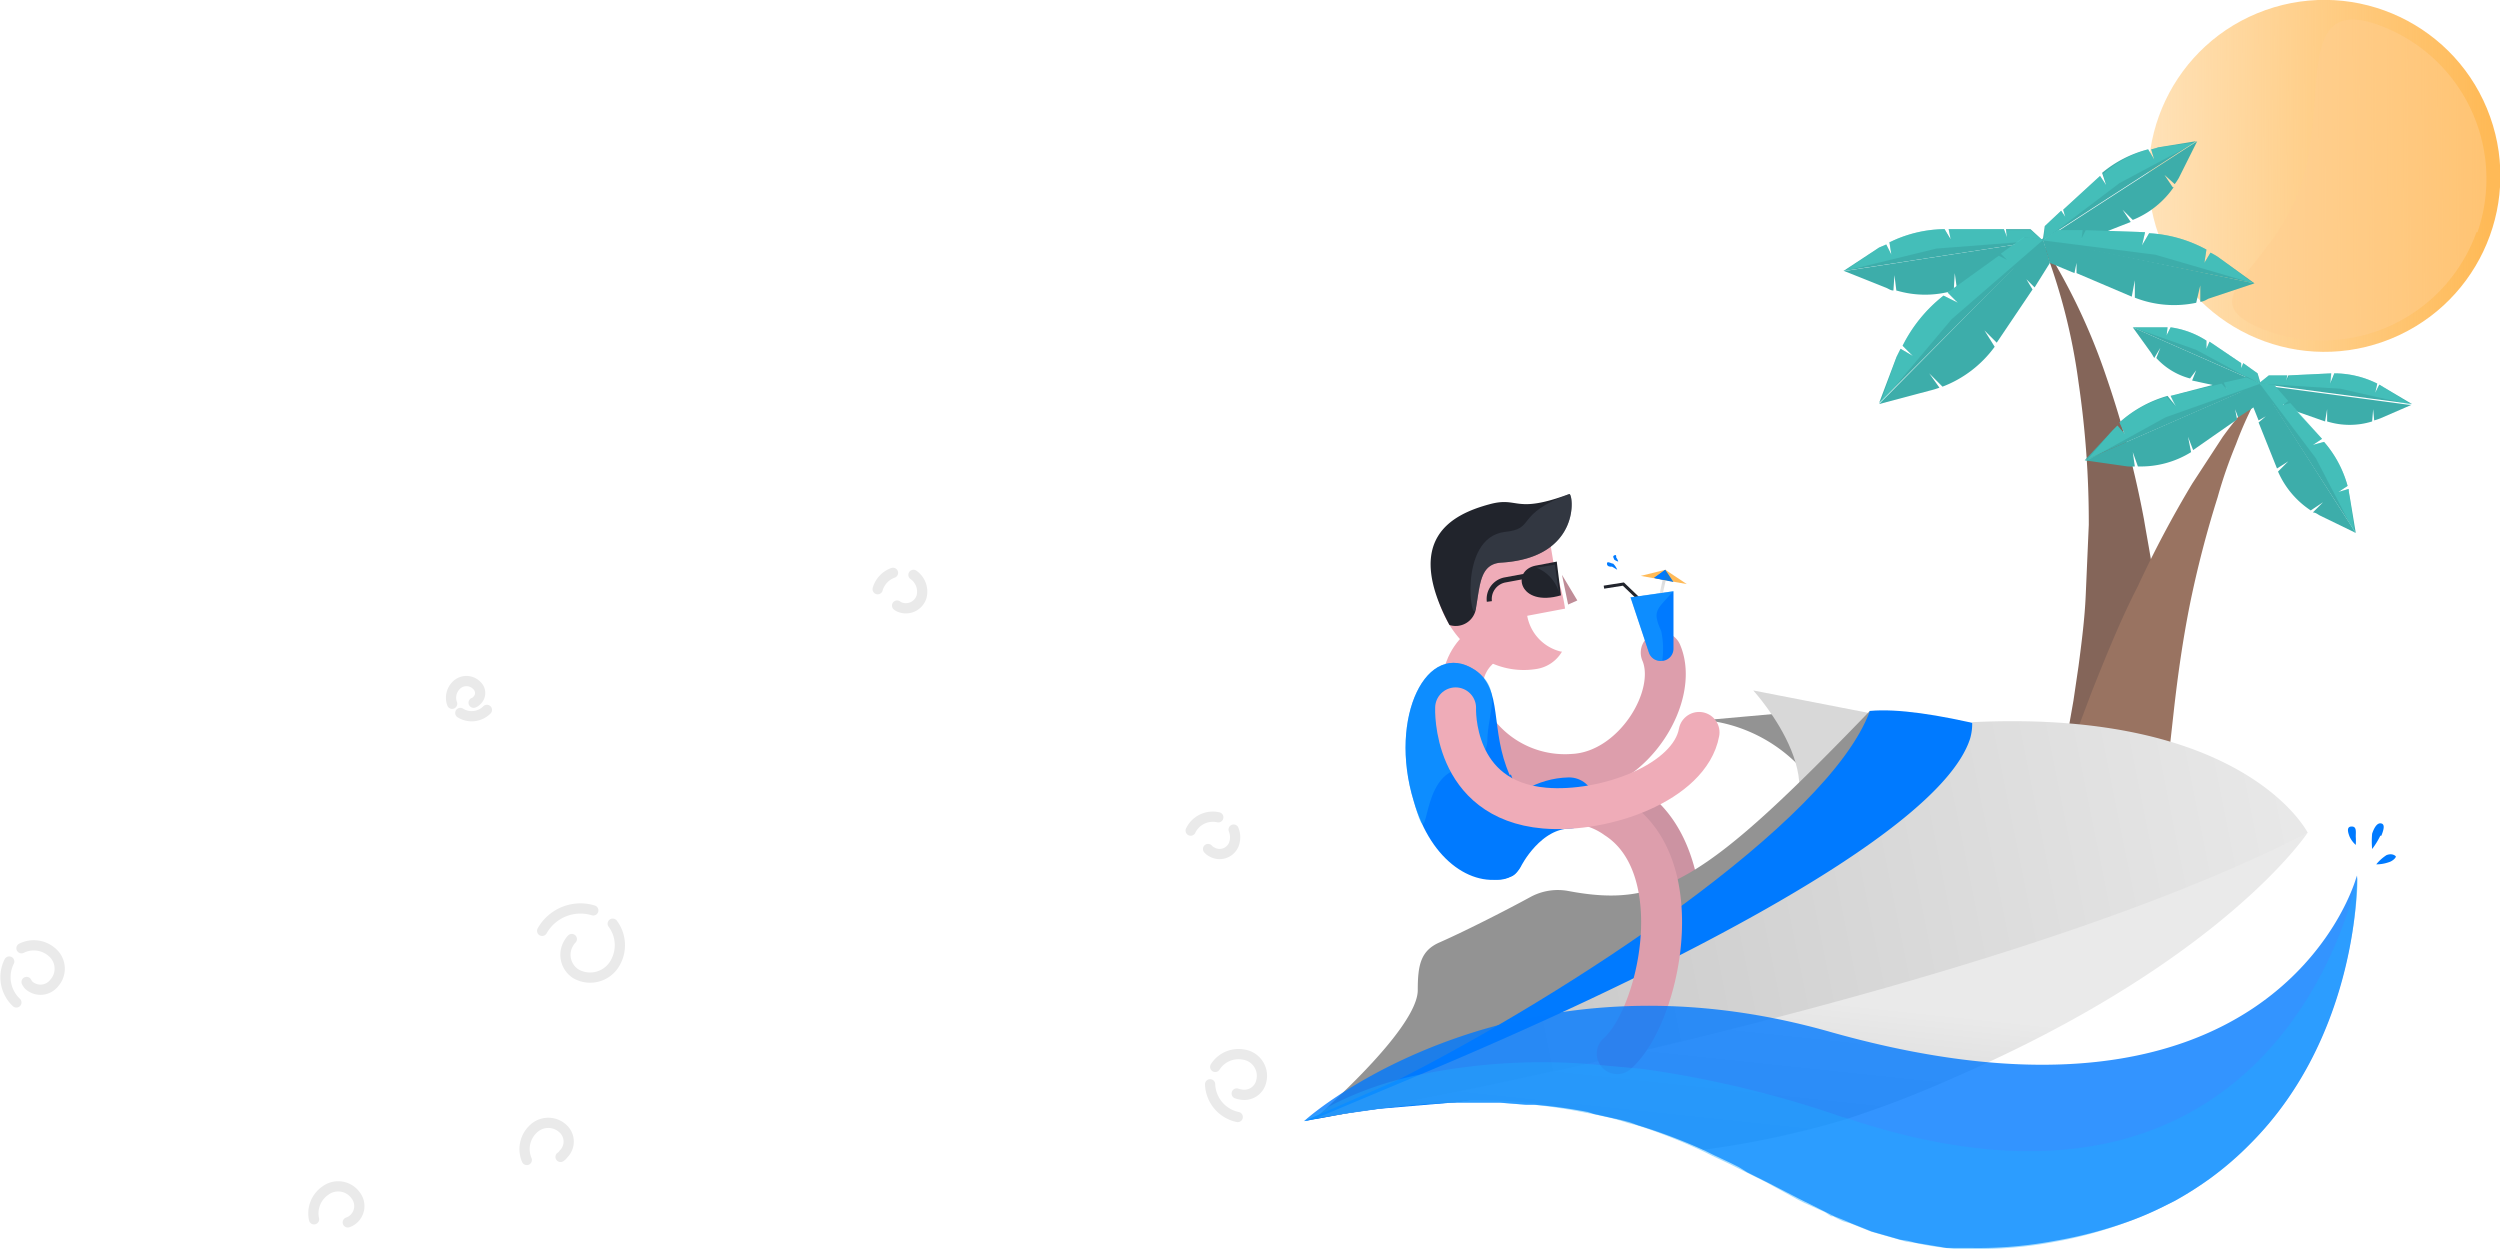
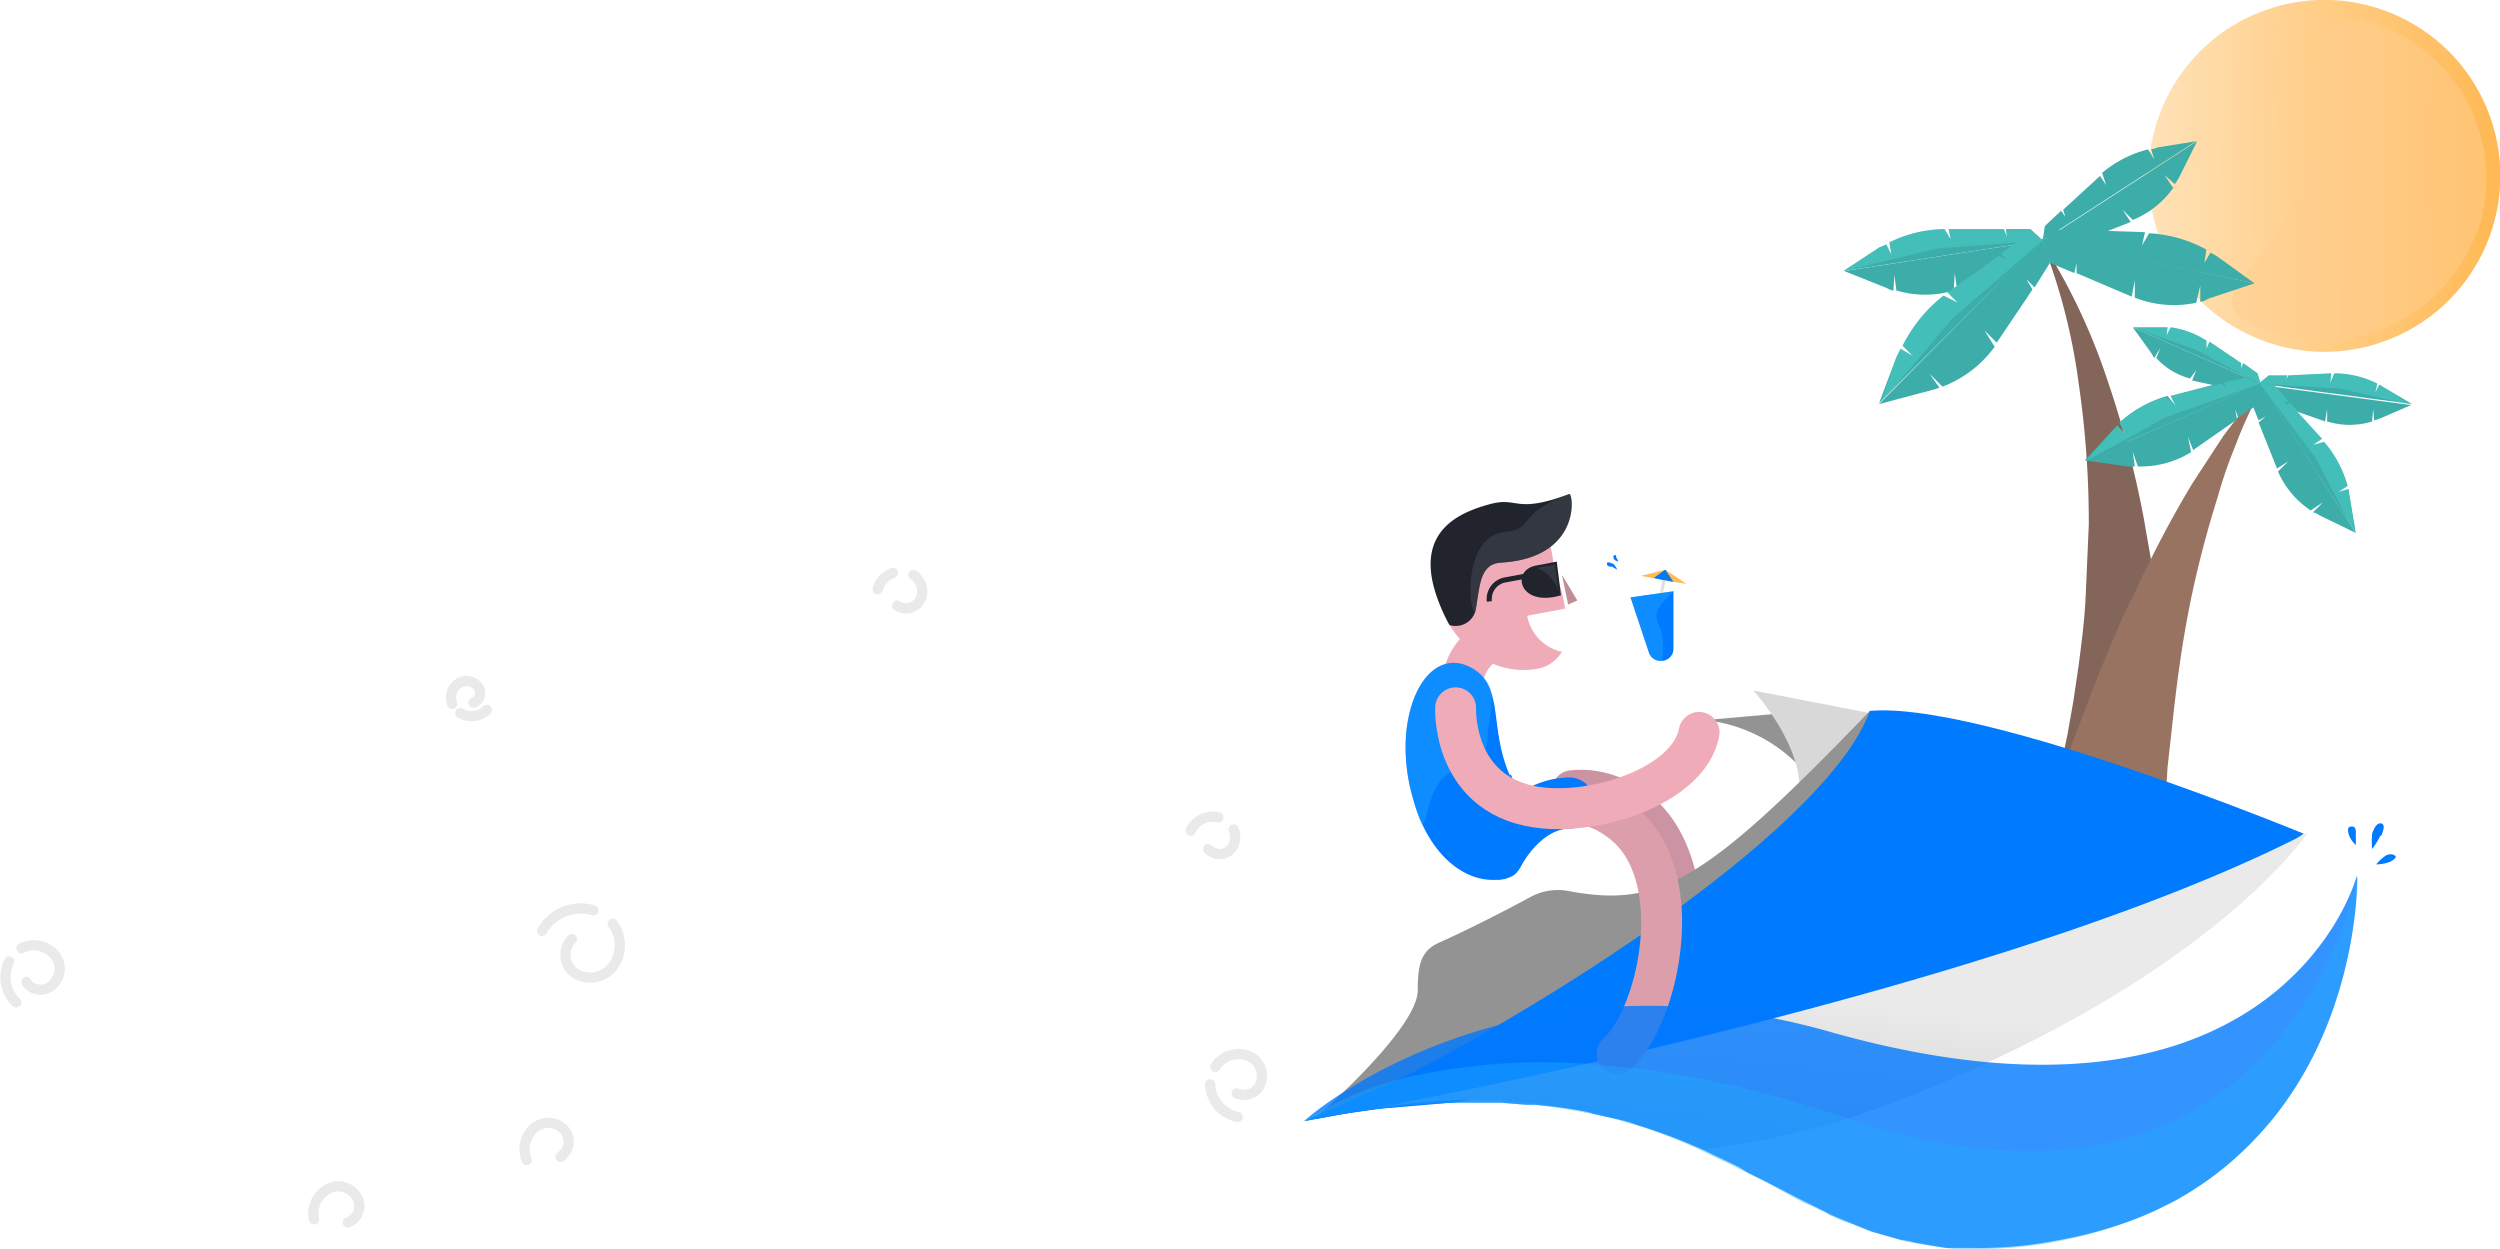
<svg xmlns="http://www.w3.org/2000/svg" xmlns:xlink="http://www.w3.org/1999/xlink" viewBox="0 0 244.4 122.1">
  <defs>
    <linearGradient id="b" x1="210" y1="104.8" x2="244.4" y2="104.8" gradientTransform="matrix(.94 .33 .33 -.94 -22 40)" gradientUnits="userSpaceOnUse">
      <stop offset="0" stop-color="#ffba57" stop-opacity=".4" />
      <stop offset="1" stop-color="#ffba57" />
    </linearGradient>
    <linearGradient id="c" x1="161.8" y1="63.8" x2="163.2" y2="65.5" gradientTransform="matrix(1 0 0 -1 0 122)" gradientUnits="userSpaceOnUse">
      <stop offset="0" stop-color="#eaeaea" />
      <stop offset="1" stop-color="#d7d7d7" />
    </linearGradient>
    <linearGradient id="a" x1="228.8" y1="44.9" x2="143.2" y2="27.7" gradientTransform="matrix(1 0 0 -1 0 122)" gradientUnits="userSpaceOnUse">
      <stop offset="0" stop-color="#eaeaea" />
      <stop offset="1" stop-color="#c8c8c8" />
    </linearGradient>
    <linearGradient id="d" x1="179" y1="24.1" x2="176.9" y2="4.3" xlink:href="#a" />
  </defs>
  <circle cx="227.2" cy="17.2" r="17.2" transform="rotate(-19.6 227.2 17.1)" fill="url(#b)" />
  <path d="M242.1 22.7a16 16 0 0 1-20.3 9.7c-8.3-3 0-5.6 3-13.9s-.7-19 7.6-16.1a16 16 0 0 1 9.8 20.3z" style="isolation:isolate" fill="#ffce91" opacity=".5" />
  <path d="M212.4 18.3l-.8-1.2 1 .9a5.7 5.7 0 0 0 .4-.6l1.8-3.6-15 9.7 1.7.9 2-.8-.5-.8.7.7 4.6-1.8-.8-1.2 1 1a8.9 8.9 0 0 0 4-3.2zM210 14.6l.6 1-.3-1a5.4 5.4 0 0 0 .7-.2l3.7-.6-15 9.7.2-1.4 1.6-1.5.4.6-.2-.7 3.6-3.3.6.9-.4-1.2a11.4 11.4 0 0 1 4.5-2.3z" fill="#3dadaa" />
-   <path d="M210 14.6l.6 1-.3-1a5.4 5.4 0 0 0 .7-.2l3.7-.5-7.5 4-7.4 5.6.1-1.4 1.6-1.5.4.6-.2-.7 3.6-3.3.6.9-.3-1.1a11.4 11.4 0 0 1 4.4-2.4z" style="isolation:isolate" fill="#4ed8d1" opacity=".4" />
  <path d="M185.4 28.5l-.2-1.6-.1 1.5c-.3 0-.5-.2-.8-.3l-4-1.6 19.4-3-.7 2-2.3.8-.1-1-.1 1-5.2 1.9-.2-1.5-.1 1.7a9.8 9.8 0 0 1-5.6 0z" fill="#3dadaa" />
  <path d="M184.7 23.6l.2 1.3-.5-1-.7.3-3.5 2.3 19.5-3-1.2-1.1h-2.4l.1.8-.3-.8h-5.4l.2 1-.6-1a12.4 12.4 0 0 0-5.4 1.3z" fill="#3dadaa" />
  <path d="M184.7 23.6l.2 1.3-.5-1-.7.3-3.4 2.3 9-2.2 10.4-.8-1.2-1h-2.4l.1.7-.3-.8h-5.4l.2 1.1-.6-1.1a12.4 12.4 0 0 0-5.4 1.3z" style="isolation:isolate" fill="#4ed8d1" opacity=".4" />
  <path d="M200.7 78.5l1.4-6.6.6-3.4.5-3.4c.3-2.3.6-4.6.7-6.9l.3-6.9a93.9 93.9 0 0 0-1-13.9 58.5 58.5 0 0 0-3.5-13.6 60 60 0 0 1 6.2 13 98.2 98.2 0 0 1 3.7 14c.4 2.4.9 4.8 1.1 7.2l.7 7.3.2 3.7v11z" fill="#846559" />
  <path d="M189.9 37.8l-1.3-1.3 1 1.4a9.1 9.1 0 0 1-1 .3l-4.9 1.3 16-16.2.7 2.4-1.5 2.4-.8-.8.6 1-3.5 5.2-1.2-1.2 1 1.6a11.3 11.3 0 0 1-5.1 3.9z" fill="#3dadaa" />
  <path d="M186 33.8l1 1-1.2-.7-.4.8-1.7 4.5 16-16-1.8-.2-2.2 1.6.6.6-.9-.4-5 3.6 1 1-1.4-.7a14.4 14.4 0 0 0-4 4.9z" fill="#3dadaa" />
  <path d="M186 33.8l1 1-1.2-.7-.4.8-1.6 4.6 7-8.3 9-7.8-2-.2-2.2 1.6.6.6-.8-.4-5 3.6 1 1-1.4-.7a14.4 14.4 0 0 0-4 4.9z" style="isolation:isolate" fill="#4ed8d1" opacity=".4" />
  <path d="M214.7 29.6l.4-1.7v1.6c.3 0 .6-.2.8-.3l4.5-1.5-20.7-4.3.7 2.3 2.4 1 .2-1v1l5.4 2.3.3-1.6v1.7a10.5 10.5 0 0 0 6 .5z" fill="#3dadaa" />
  <path d="M215.7 24.4l-.2 1.3.6-1a8.2 8.2 0 0 1 .7.4l3.6 2.6-20.7-4.2 1.4-1h2.5l-.1.8.4-.8 5.8.2-.3 1.3.7-1.2a13.2 13.2 0 0 1 5.6 1.6z" fill="#3dadaa" />
-   <path d="M215.7 24.4l-.2 1.3.6-1a8.2 8.2 0 0 1 .7.4l3.5 2.6-9.6-2.8-11-1.4 1.4-1h2.5l-.1.8.4-.8 5.8.2-.3 1.3.7-1.2a13.2 13.2 0 0 1 5.6 1.6z" style="isolation:isolate" fill="#4ed8d1" opacity=".4" />
  <path d="M210.8 35l.4-1-.6 1-.3-.5-1.8-2.5 12.5 5.5-1.2 1-1.7-.5.3-.6-.4.6-3.7-.8.4-1-.6.8a6.8 6.8 0 0 1-3.3-2z" fill="#3dadaa" />
  <path d="M212.2 32l-.4.8.1-.8h-3.4l12.5 5.5-.3-1-1.4-1-.2.5v-.5l-3.1-2.1-.3.7v-.8a8.6 8.6 0 0 0-3.5-1.3z" fill="#3dadaa" />
  <path d="M212.2 32l-.4.8.1-.8h-3.4l6.2 2.2 6.3 3.4-.3-1.1-1.4-1-.2.5v-.5l-3.1-2.1-.3.7v-.8a8.6 8.6 0 0 0-3.5-1.3z" style="isolation:isolate" fill="#4ed8d1" opacity=".4" />
  <path d="M231.9 41.2l.1-1.2.1 1.1a5.8 5.8 0 0 0 .6-.2l3-1.3-15-2 .7 1.6 1.8.6V39l.1.8 4 1.4.2-1.2v1.2a7.4 7.4 0 0 0 4.4 0zM232.4 37.5l-.2.9.4-.8.5.3 2.7 1.6-15-2 1-.8h1.8l-.1.5.2-.5 4.2-.2-.1 1 .4-1a9.4 9.4 0 0 1 4.2 1z" fill="#3dadaa" />
  <path d="M232.4 37.5l-.2.9.4-.8.5.3 2.7 1.7-7-1.6-8-.5 1-.8h1.8v.5l.2-.5 4.1-.2v1l.3-1a9.4 9.4 0 0 1 4.2 1z" style="isolation:isolate" fill="#4ed8d1" opacity=".4" />
  <path d="M200.8 78.3l1.7-5.4 2-5.3c1.4-3.5 2.8-7 4.5-10.3a106.5 106.5 0 0 1 5.3-10l3-4.6a39.3 39.3 0 0 1 3.6-4.3 37 37 0 0 0-2.3 5c-.7 1.7-1.3 3.4-1.8 5.2a103.7 103.7 0 0 0-2.7 10.4c-.7 3.5-1.2 7-1.6 10.6l-.6 5.4-.3 5.3v.1a5.5 5.5 0 1 1-10.8-2.1z" fill="#997361" />
  <path d="M225.9 49.9l1.2-.8-1 1c.3 0 .5.2.7.3l3.5 1.7-9.4-14.7-.9 1.7.8 2 .7-.4-.7.6 1.8 4.5 1.1-.7-1 1a8.7 8.7 0 0 0 3.2 3.8z" fill="#3dadaa" />
  <path d="M229.5 47.5l-.9.6 1-.3a5 5 0 0 0 .1.7l.6 3.6-9.4-14.6 1.4.1 1.4 1.6-.6.4.7-.2 3.2 3.5-.9.6 1.1-.3a11 11 0 0 1 2.3 4.3z" fill="#3dadaa" />
  <path d="M229.5 47.5l-.9.6 1-.3a5 5 0 0 0 .1.7l.5 3.6-3.8-7.3-5.5-7.3 1.4.1 1.4 1.6-.5.4.7-.2 3.1 3.5-.9.6 1.1-.3a11 11 0 0 1 2.3 4.3z" style="isolation:isolate" fill="#4ed8d1" opacity=".4" />
  <path d="M209 45.6l-.5-1.4.2 1.4a6.5 6.5 0 0 1-.7 0l-4.2-.6 17.1-7.5-.1 2-2 1.3-.3-.8.2 1-4.3 3-.5-1.3.3 1.5a9.3 9.3 0 0 1-5.1 1.4z" fill="#3dadaa" />
  <path d="M207.2 41.3l.5 1.1-.7-.8-.5.5-2.7 2.9 17.2-7.5-1.4-.7-2.2.6.3.6-.5-.6-5 1.3.5 1-.8-1a11.8 11.8 0 0 0-4.7 2.6z" fill="#3dadaa" />
  <path d="M207.2 41.3l.5 1.1-.7-.8-.5.5-2.6 3 7.8-4.3 9.3-3.3-1.4-.6-2.2.5.3.7-.5-.6-5 1.2.4 1-.8-.9a11.8 11.8 0 0 0-4.6 2.5z" style="isolation:isolate" fill="#4ed8d1" opacity=".4" />
-   <path fill="none" stroke="#21242c" stroke-miterlimit="10" stroke-width=".3" d="M161.1 59.4l-2.4-2.3-1.9.3" />
  <path fill="none" stroke-miterlimit="10" stroke-width=".3" stroke="url(#c)" d="M162.8 56.2l-.5 2.3" />
  <path d="M173.4 69.8l-6.7.6A15 15 0 0 1 176 75c1 1-2.6-5.2-2.6-5.2z" fill="#939393" />
  <path d="M153.7 77.3a8 8 0 0 1 4.8 1c7.9 3.8 6.7 18.6 3 22.7" fill="none" stroke="#cc93a2" stroke-linecap="round" stroke-miterlimit="10" stroke-width="4" />
-   <path d="M142.6 67.9a10.8 10.8 0 0 0 11.2 7.8c5.9-.3 10.4-7.7 8.6-11.9" fill="none" stroke="#dd9eac" stroke-linecap="round" stroke-miterlimit="10" stroke-width="4" />
  <path d="M143.2 69.5c-1.4-5.6 3-7.1 3-7.1" fill="none" stroke="#efacb8" stroke-miterlimit="10" stroke-width="4" />
  <path d="M182.7 69.7l-11.3-2.2s9.6 10.5.8 15 20.4 3.8 10.5-12.8z" fill="#d8d8d8" />
  <path d="M225.2 81.5c-22.3 15.6-63.2 23.3-84 26.3a79.1 79.1 0 0 0-8 .8h-.2l-4.4.8v-.1c5.7-5.1 10-10 10-12.5s.3-3.9 2.2-4.7c2.7-1.2 6.6-3.2 8.8-4.4a5.6 5.6 0 0 1 3.7-.6c9 1.7 13.4-.9 29.5-17.6l9.8 2.8z" fill="#939393" />
  <path d="M127.5 109.6l3.8-.7 3.5-.5 7-.6h.2c5.2-.8 11.6-1.9 18.6-3.3 21.3-4.2 48-11.4 64.6-23 0 0-31.5-13-42.4-12-4 11-29.6 27.7-46.2 36.1" fill="#007aff" />
-   <path d="M225.6 81.4c-16.6 11.6-43.6 18.9-65 23.1-7 1.4-13.4 2.5-18.6 3.3h-.7a79.1 79.1 0 0 0-8.1.8h-.1l-4.5.7h-.2.3l10.5-4.4c19.1-8 50.2-22.7 53.4-32.7a5.2 5.2 0 0 0 .2-1.6c26.7-1.3 32.8 10.8 32.8 10.8z" fill="url(#a)" />
  <path d="M225.6 81.4s-8.3 12.6-34.7 24a102.2 102.2 0 0 1-10.4 4 88.4 88.4 0 0 1-14 3 55 55 0 0 0-33.4-3.8c5-1 12.8-2.5 22-4.6 21.9-5 51.7-12.9 70.5-22.6z" fill="url(#d)" />
  <path d="M233.5 84.3a3.7 3.7 0 0 1-1.2.2 4.3 4.3 0 0 1 1-.9c.5-.2.8 0 .9.1s-.3.5-.7.6zM232.7 81.7a7.6 7.6 0 0 1-.8 1.3 8.2 8.2 0 0 1 0-1.5c.2-.6.5-1.1.9-1s.2.7 0 1.2zM157.6 55.4c-.2 0-.5 0-.5-.3s.4 0 .6 0a1.7 1.7 0 0 1 .4.6zM157.8 54.7c0-.1-.2-.3 0-.4s.2 0 .2.2a1.2 1.2 0 0 1 .2.4 1.2 1.2 0 0 1-.4-.2zM230.3 81.8c0-.5.1-1-.4-1s-.4.5-.2 1a2.5 2.5 0 0 0 .6.8 5.9 5.9 0 0 0 0-.8z" fill="#007aff" />
  <path d="M152.7 63.7a3.5 3.5 0 0 1-2.5 1.7 7.7 7.7 0 0 1-5.8-1.4c-5.2-3.8-4.2-10-4.2-10l11-3 .8 4.8a15.8 15.8 0 0 1 1 3.7l-3.7.7a4.4 4.4 0 0 0 3.3 3.5z" fill="#efacb8" />
  <path d="M145.6 58.8a1.9 1.9 0 0 1 1.5-2.1l2.7-.5" fill="none" stroke="#21242c" stroke-miterlimit="10" stroke-width=".5" />
  <path fill="#bf8c97" d="M152.7 56.2l1.5 2.5-.9.4-.6-2.9z" />
  <path d="M152.2 55l.4 3.2c-4.1 1.2-4.9-2.4-2.5-2.9l2.1-.4z" fill="#21242c" />
  <path d="M152 55.2l.4 2.7a3.7 3.7 0 0 0-2.2-2.4z" style="isolation:isolate" fill="#4b5363" opacity=".4" />
  <path d="M141.7 61.1a2 2 0 0 0 2.6-1.7c.4-2.3.4-4.3 2.5-4.4 7.9-.5 7-6.9 6.6-6.7-5.4 2-4.9.2-7.8 1-3.7 1-8.4 3.4-3.9 11.8z" fill="#21242c" />
  <path d="M144.3 59.4c.4-2.3.4-4.3 2.5-4.4 7.9-.5 7-6.9 6.6-6.7-5.4 2-3.2 3.4-6.3 3.7-4.7.6-3.2 9.7-2.8 7.4z" style="isolation:isolate" fill="#4b5363" opacity=".4" />
  <path d="M147.6 75.8c-2-4.5-.6-8.4-3.4-10.3-4.7-3.1-8.5 4.6-6 12.8 1.7 6 6 8.7 9.5 7.4 1.6-.5 2-5.2 0-10z" fill="#007aff" />
  <path d="M145.4 72.5c0-2.8 1.6-5.1-1.2-7-4.7-3.1-8.5 4.6-6 12.8 1.7 6 .4-1.7 4-3 2.2-.8 3.1-1.5 3.2-2.8z" style="isolation:isolate" fill="#22abff" opacity=".4" />
  <path d="M153.3 78.5A8 8 0 0 1 158 80c7.4 4.8 4.2 19.4.1 23" fill="none" stroke="#dd9eac" stroke-linecap="round" stroke-miterlimit="10" stroke-width="4" />
  <path d="M146.5 83.5s2.4-4.9 6.9-5" fill="none" stroke="#007aff" stroke-linecap="round" stroke-miterlimit="10" stroke-width="5" />
  <path d="M142.3 69.2s-.4 9 8.7 9.8c5.9.5 14.2-2.5 15.1-7.4" fill="none" stroke="#efacb8" stroke-linecap="round" stroke-miterlimit="10" stroke-width="4" />
  <path d="M162.5 64.6a1.2 1.2 0 0 1-1.3-.8l-1.8-5.4 4.2-.6v5.6a1.2 1.2 0 0 1-1 1.2z" fill="#007aff" />
  <path d="M162.5 64.6a1.2 1.2 0 0 1-1.3-.8l-1.8-5.4 4.2-.6-.2.2c-1.4 1.6-1.9 1.7-1 3.7a8.3 8.3 0 0 1 .1 2.9z" style="isolation:isolate" fill="#22abff" opacity=".4" />
  <path fill="#ffba57" d="M164.9 57.1l-4.5-.8 2.4-.6 2.1 1.4z" />
  <path fill="#1079e2" d="M163.6 56.9l-1.9-.4 1.1-.8.8 1.2z" />
  <path fill="#007aff" d="M162.7 56.7l-1-.2 1.1-.8-.1 1z" />
  <path d="M30.7 119.2a2.7 2.7 0 0 1 1.1-2.8 2.1 2.1 0 0 1 3 .5 1.7 1.7 0 0 1-.4 2.4 1.6 1.6 0 0 1-.4.2M2.1 92.7a2.7 2.7 0 0 1 3 .4 2.1 2.1 0 0 1 .2 3 1.7 1.7 0 0 1-2.5.2 1.4 1.4 0 0 1-.2-.3M1.6 98a3.4 3.4 0 0 1-.7-4M44.2 68.8a1.7 1.7 0 0 1 .4-1.8 1.4 1.4 0 0 1 2 0 1 1 0 0 1 0 1.5.8.8 0 0 1-.3.2M47.6 69.4a2.1 2.1 0 0 1-2.6.3M118.8 104.3a2.7 2.7 0 0 1 2.8-1.2 2.1 2.1 0 0 1 1.7 2.6 1.7 1.7 0 0 1-2 1.3 2 2 0 0 1-.4-.1M121 109.2a3.4 3.4 0 0 1-2.7-3.2M51.5 113.4a2.7 2.7 0 0 1 .6-3 2.1 2.1 0 0 1 3 0 1.7 1.7 0 0 1 0 2.4 1.1 1.1 0 0 1-.3.3M120.6 81.1a2 2 0 0 1 0 1.5 1.5 1.5 0 0 1-2.1.7 1.2 1.2 0 0 1-.4-.3M116.4 81.2a2.4 2.4 0 0 1 2.7-1.3M89.3 56.2a2 2 0 0 1 .8 2.1 1.6 1.6 0 0 1-2 1.1 1.2 1.2 0 0 1-.4-.2M85.8 57.6a2.4 2.4 0 0 1 1.5-1.6M59.9 90.3a3.5 3.5 0 0 1 .2 3.9 2.8 2.8 0 0 1-3.8 1 2.2 2.2 0 0 1-.7-3 1.8 1.8 0 0 1 .3-.4M53 91a4.3 4.3 0 0 1 5-2" fill="none" stroke="#eaeaea" stroke-linecap="round" stroke-miterlimit="10" />
  <path d="M220 111.8a31.7 31.7 0 0 1-3.8 3.3 33.8 33.8 0 0 1-3.6 2.3l-1 .5a30.6 30.6 0 0 1-3.2 1.4 42 42 0 0 1-7.5 2 40.5 40.5 0 0 1-8.1.7h-2.5l-3-.5-.8-.2-.7-.1-.7-.2-1.4-.4-.7-.2-2-.8-.7-.3-1-.4-.2-.1-.6-.3-2-1-.6-.3-3.1-1.6-1.2-.6-.8-.4-.8-.5-.8-.4-1.7-.8-.8-.4a53.7 53.7 0 0 0-6.6-2.5l-.8-.3a30 30 0 0 0-1.7-.4l-.9-.2-.9-.2-.6-.2a50.7 50.7 0 0 0-5.2-.7h-.8l-2.5-.2H142a89 89 0 0 0-14.5 1.8c1-1 20.7-17.5 51.5-8.7 42.6 12 51-13.6 51.4-15.3.1.4.2 15.6-10.4 26.2z" style="isolation:isolate" fill="#007aff" opacity=".8" />
  <path d="M220 111.8a30 30 0 0 1-3.8 3.3 33.8 33.8 0 0 1-3.6 2.3l-1 .5a35.1 35.1 0 0 1-3.2 1.4 41.1 41.1 0 0 1-7.5 2.1 39.7 39.7 0 0 1-8.1.7H191l-.8-.1a26.5 26.5 0 0 1-3-.5l-.8-.1-.7-.2-.7-.2-1.4-.4-.7-.2-2-.8-.7-.2a10.3 10.3 0 0 1-1-.5h-.2l-.6-.4-2-.9-.6-.3-3.1-1.7-1.2-.6-.8-.4-.8-.4-.8-.4-1.7-.8-.8-.4a53.7 53.7 0 0 0-6.6-2.6l-.8-.2a30 30 0 0 0-1.7-.5l-.9-.2-.9-.2-.6-.1a50.7 50.7 0 0 0-5.2-.8h-.8l-2.5-.2H142a89 89 0 0 0-14.5 1.8l.1-.1a33.2 33.2 0 0 1 11.5-4.5 59.4 59.4 0 0 1 16-1l5.5.5a103.1 103.1 0 0 1 19.5 4.7l.4.1c41.9 14 49.6-21.8 50-23.7a.4.4 0 0 0 0-.1c0 .5 0 15.7-10.5 26.3z" style="isolation:isolate" fill="#22abff" opacity=".4" />
  <path d="M127.5 109.6" fill="none" />
</svg>